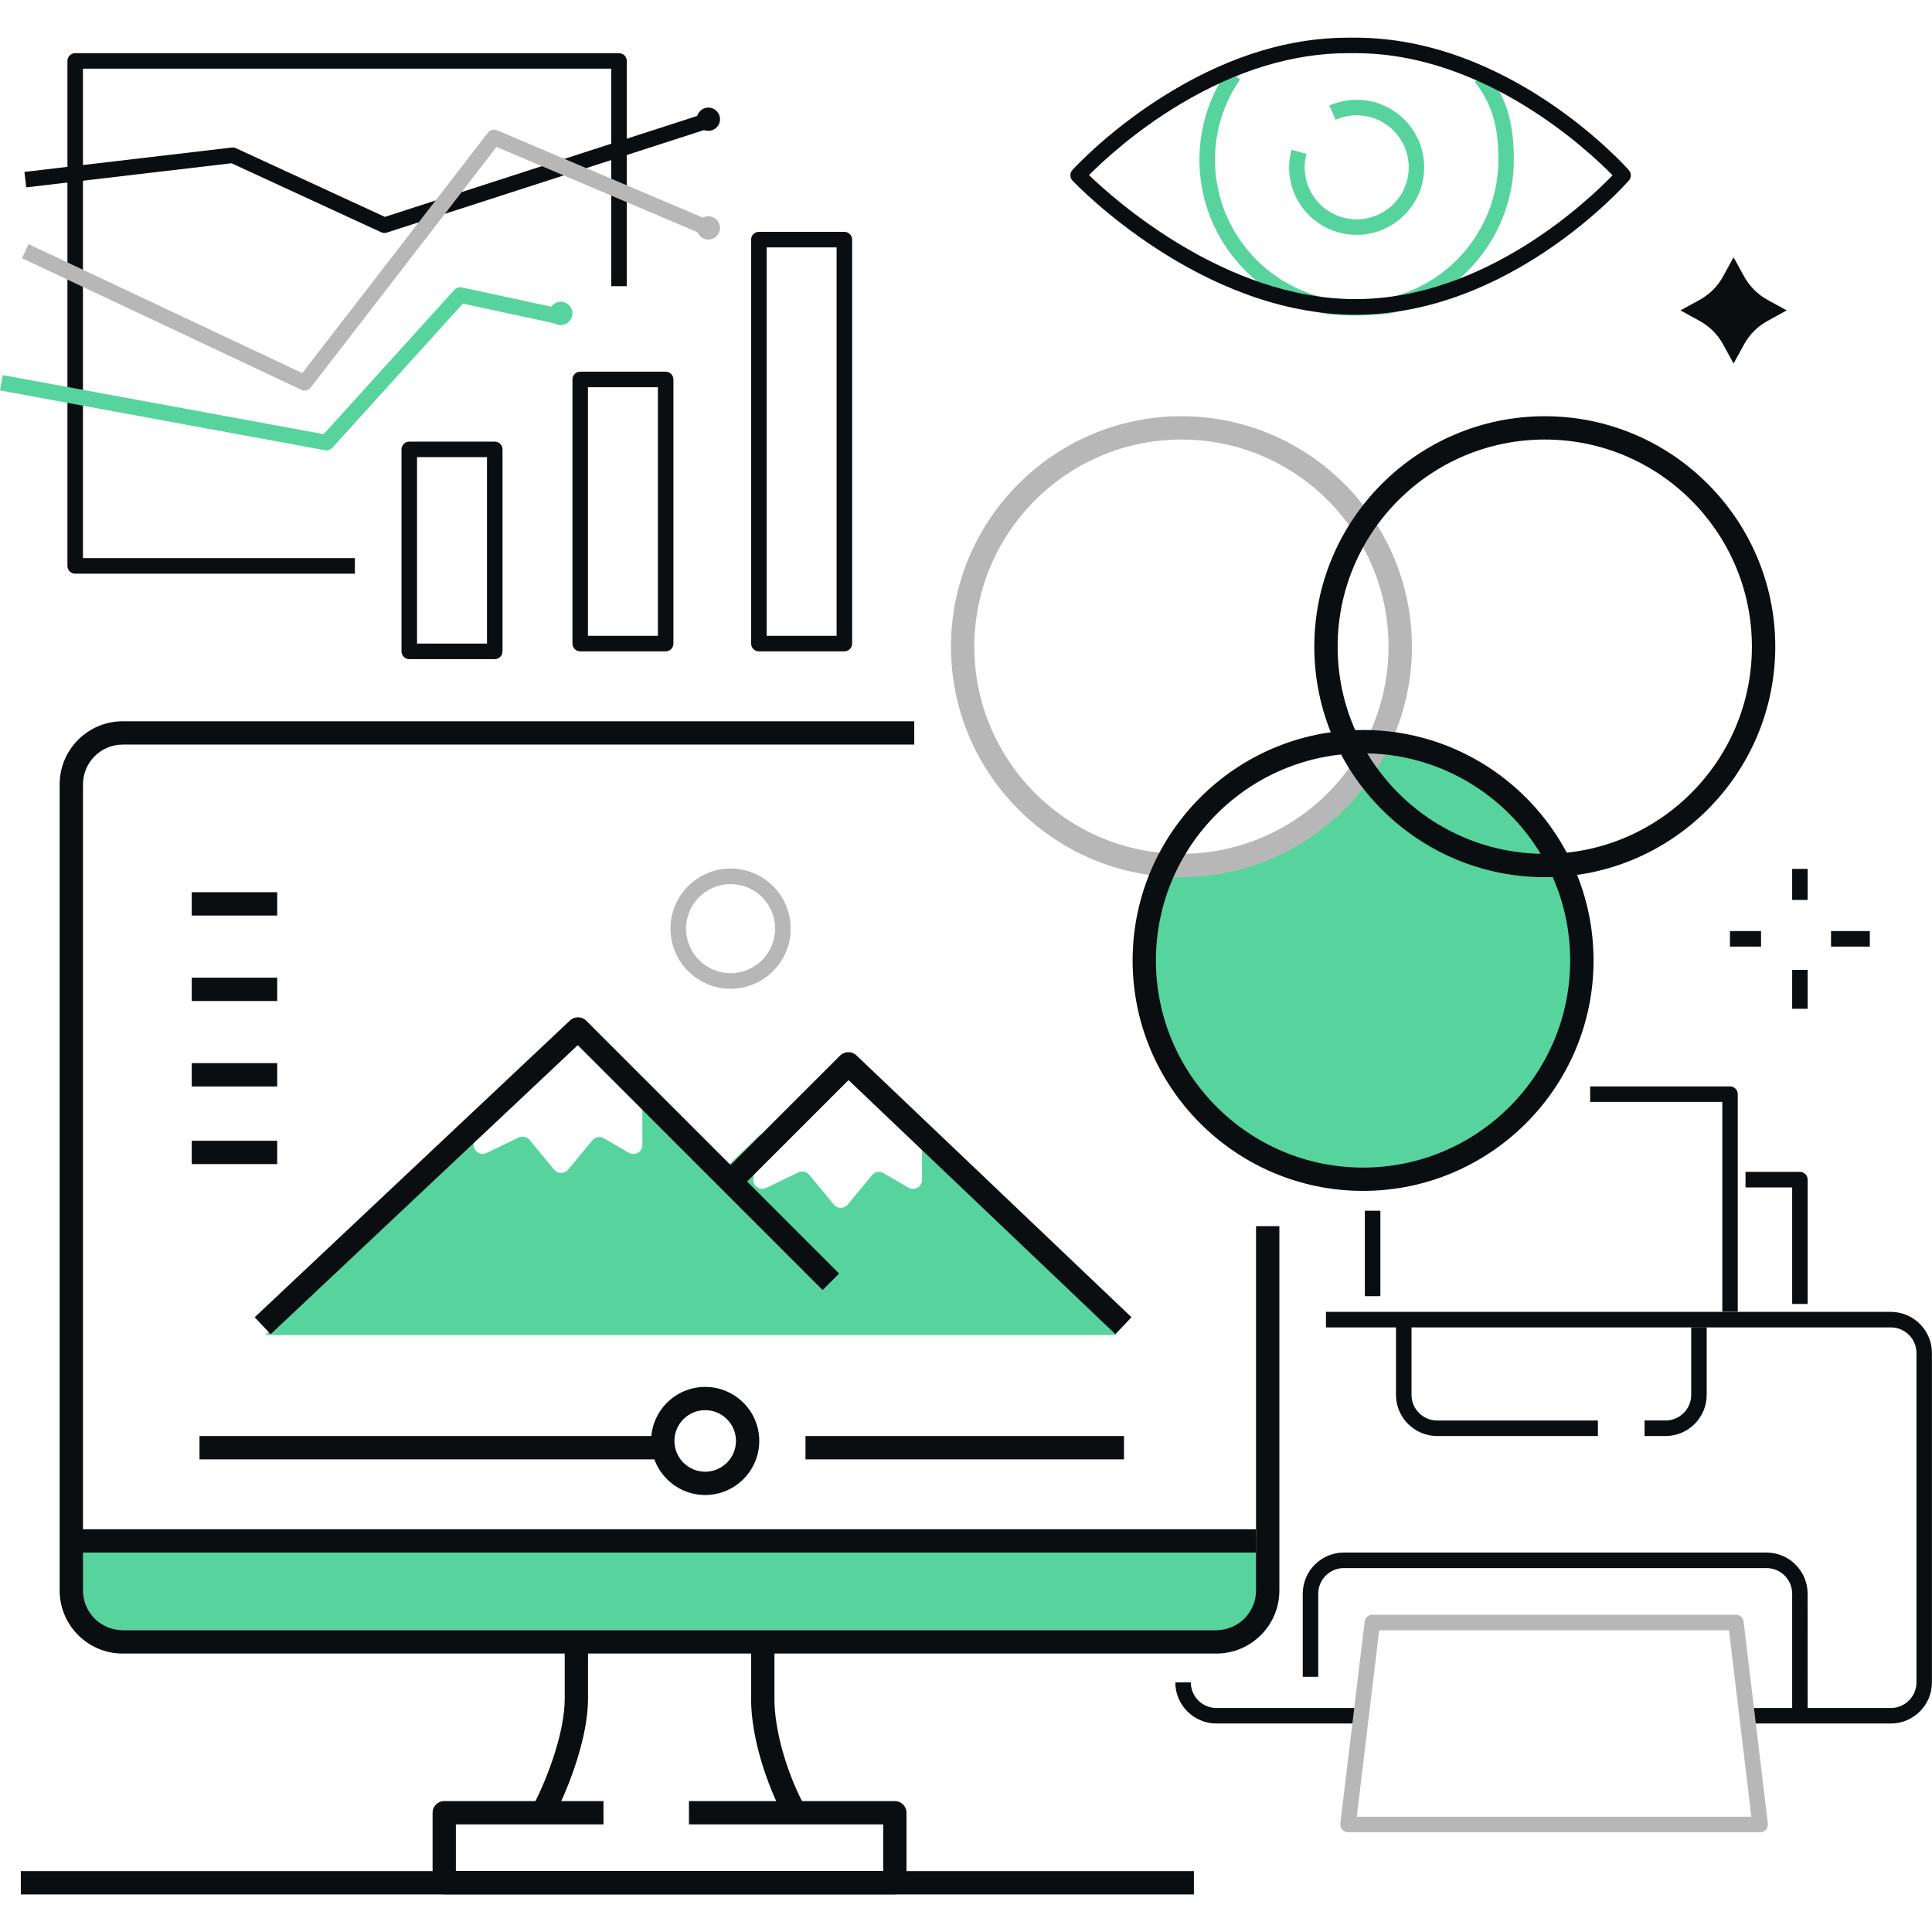
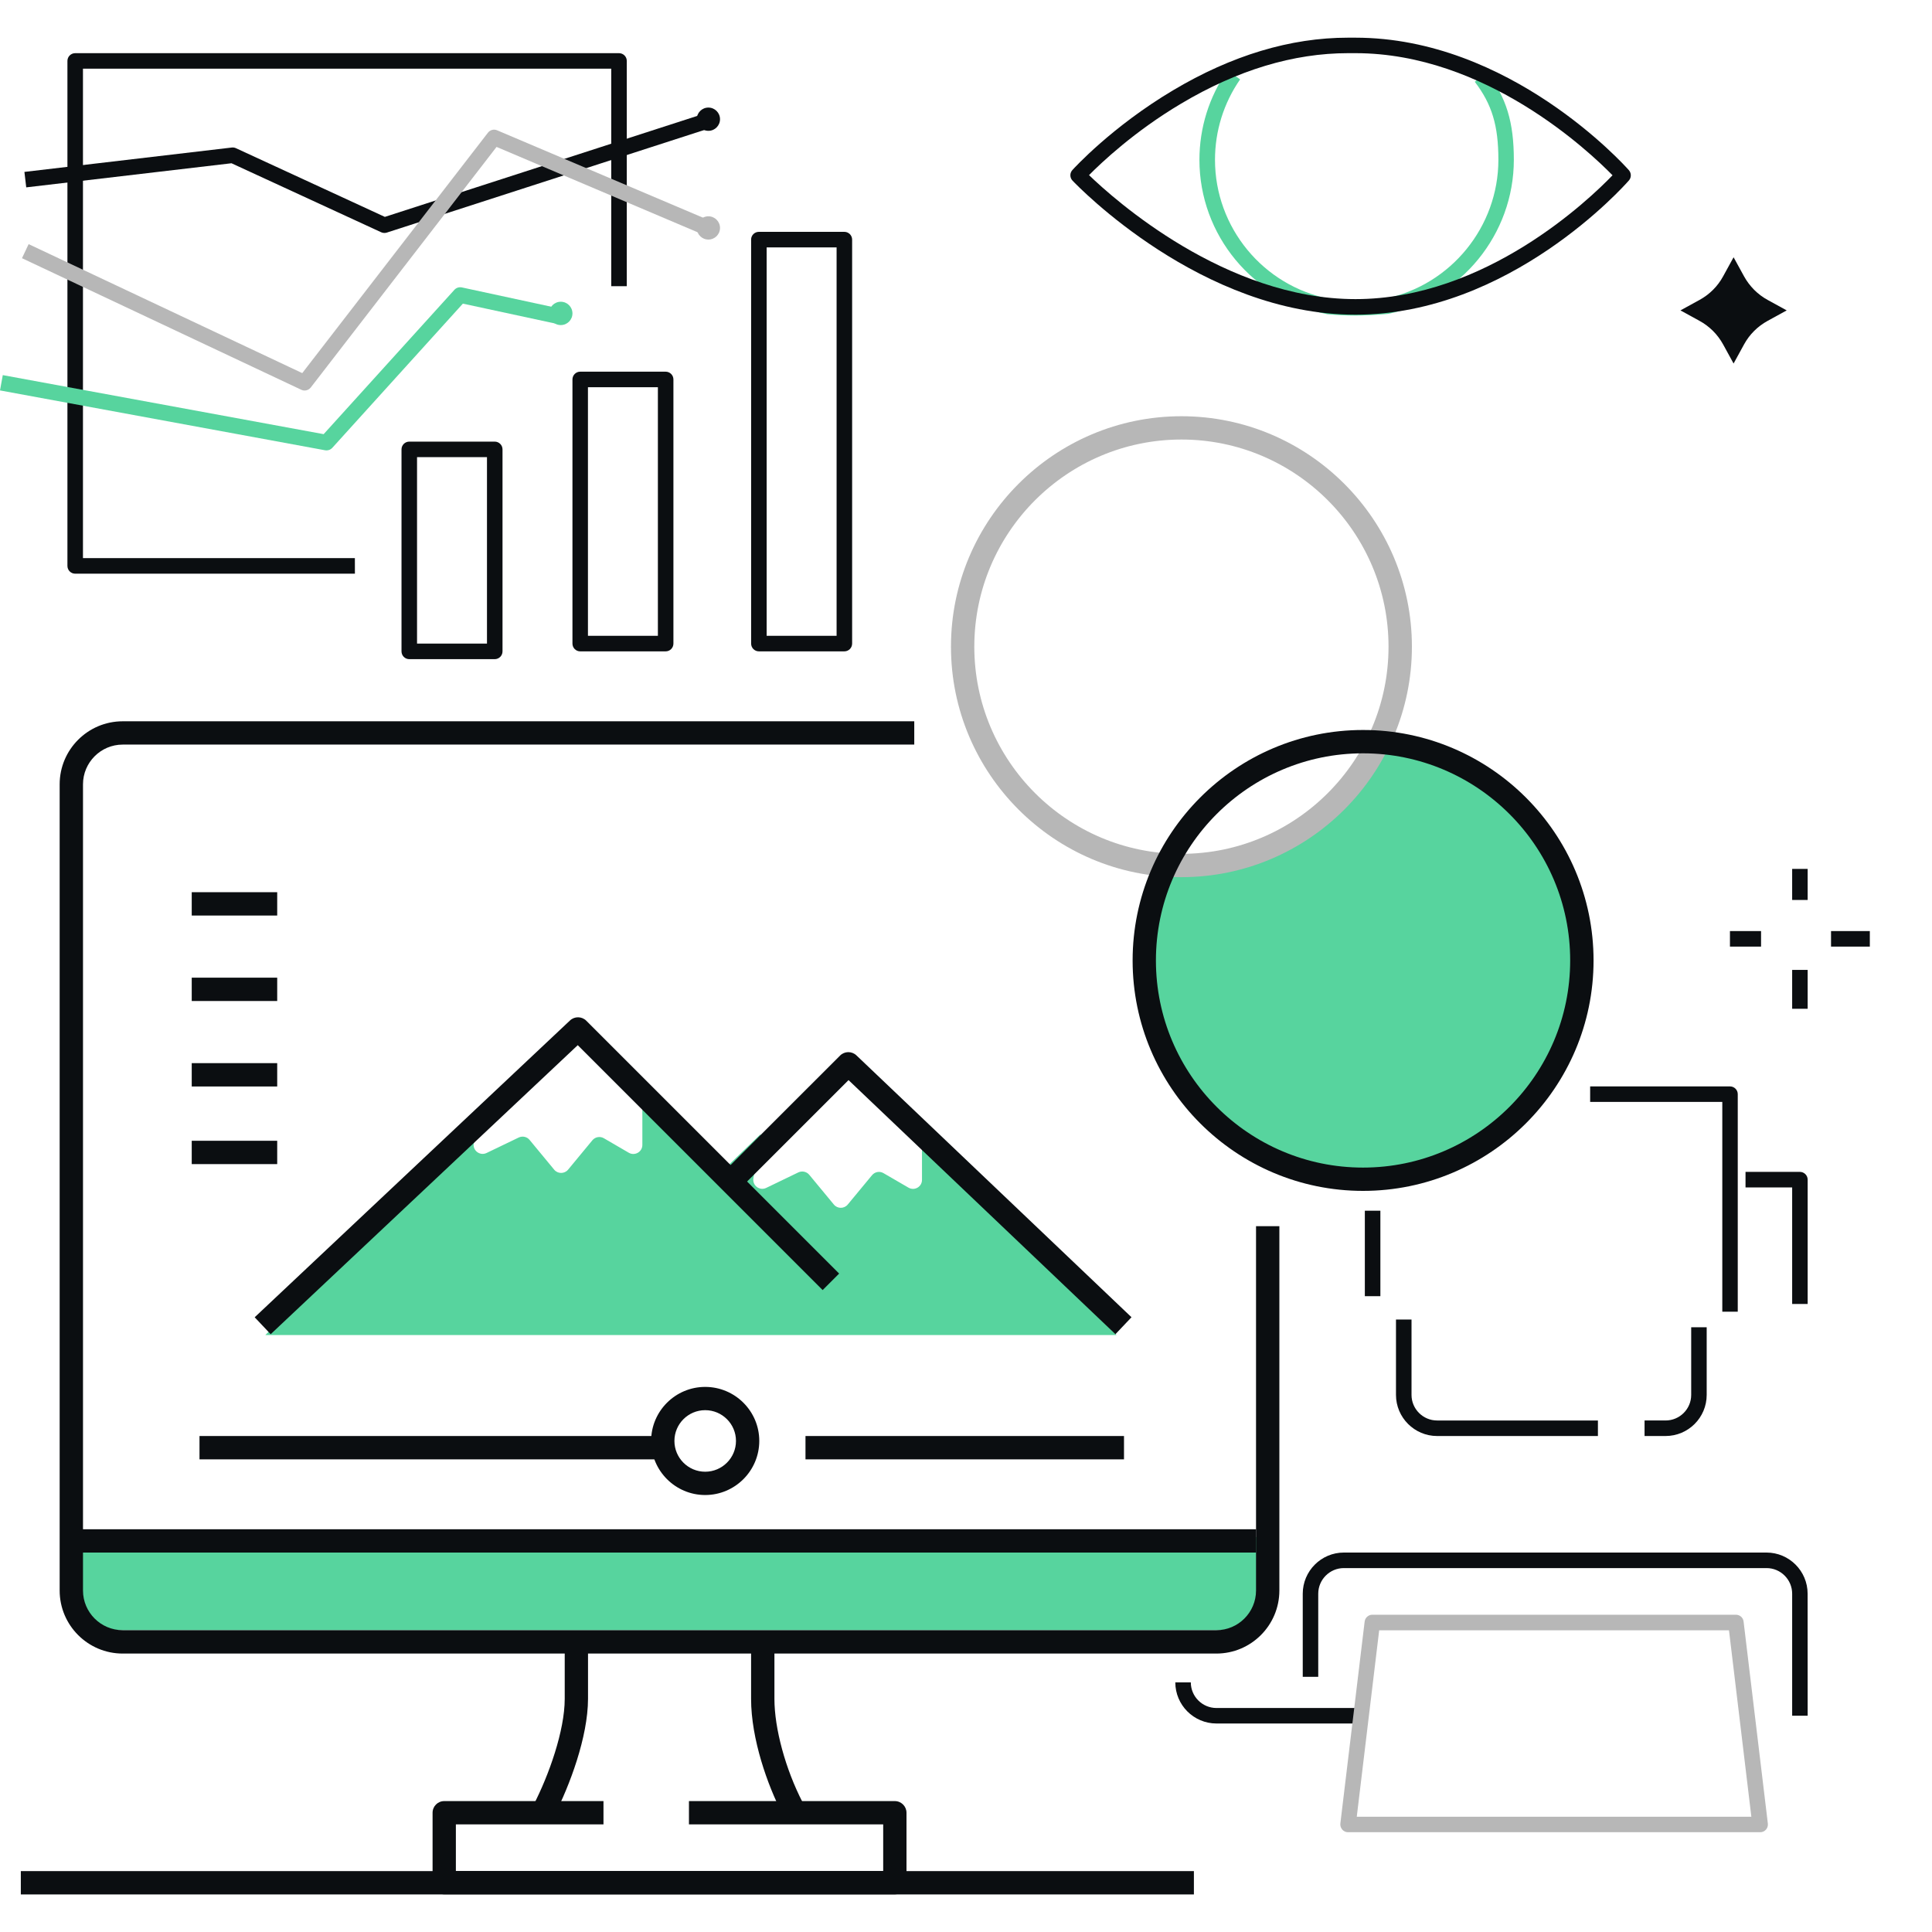
<svg xmlns="http://www.w3.org/2000/svg" version="1.1" id="Layer_1" x="0px" y="0px" width="50px" height="50px" viewBox="0 0 50 50" enable-background="new 0 0 50 50" xml:space="preserve">
  <g>
    <g>
      <g>
        <path fill="#57D49E" d="M35.501,19.307c-0.928,1.774-2.785,2.986-4.926,2.986c-0.075,0-0.149-0.003-0.226-0.006     c-0.4,0.769-0.629,1.643-0.629,2.57c0,3.067,2.486,5.556,5.555,5.556c3.07,0,5.558-2.488,5.558-5.556     C40.833,21.863,38.465,19.425,35.501,19.307z" />
      </g>
      <g>
        <path fill="#B7B7B7" d="M30.575,22.701c-3.288,0-5.964-2.676-5.964-5.965c0-3.288,2.676-5.964,5.964-5.964     s5.965,2.676,5.965,5.964C36.54,20.025,33.863,22.701,30.575,22.701z M30.575,11.375c-2.956,0-5.36,2.405-5.36,5.361     s2.404,5.361,5.36,5.361s5.36-2.405,5.36-5.361S33.531,11.375,30.575,11.375z" />
      </g>
      <g>
-         <path fill="#0B0E11" d="M39.979,22.701c-3.289,0-5.965-2.676-5.965-5.965c0-3.288,2.676-5.964,5.965-5.964     s5.965,2.676,5.965,5.964C45.941,20.025,43.268,22.701,39.979,22.701z M39.979,11.375c-2.957,0-5.361,2.405-5.361,5.361     s2.404,5.361,5.361,5.361s5.36-2.405,5.36-5.361S42.936,11.375,39.979,11.375z" />
-       </g>
+         </g>
      <g>
        <path fill="#0B0E11" d="M35.275,30.82c-3.289,0-5.963-2.676-5.963-5.963c0-3.289,2.674-5.965,5.963-5.965     s5.966,2.676,5.966,5.965C41.241,28.146,38.564,30.82,35.275,30.82z M35.275,19.496c-2.955,0-5.36,2.404-5.36,5.361     c0,2.956,2.405,5.36,5.36,5.36c2.957,0,5.361-2.404,5.361-5.36C40.639,21.9,38.232,19.496,35.275,19.496z" />
      </g>
    </g>
    <g>
      <g>
        <path fill="#57D49E" d="M1.946,39.777v1.274c0,0.63,0.51,1.138,1.138,1.138H31.57c0.629,0,1.138-0.508,1.138-1.138v-1.274H1.946z     " />
      </g>
      <g>
        <path fill="#0B0E11" d="M31.479,42.794H3.175c-0.899,0-1.631-0.731-1.631-1.631V20.298c0-0.899,0.731-1.631,1.631-1.631h20.486     v0.603H3.175c-0.566,0-1.027,0.462-1.027,1.028v20.865c0,0.565,0.461,1.026,1.027,1.026H31.48c0.565,0,1.026-0.461,1.026-1.026     v-9.429h0.604v9.429C33.109,42.063,32.379,42.794,31.479,42.794z" />
      </g>
      <g>
        <path fill="#0B0E11" d="M14.338,47l-0.536-0.277c0.404-0.779,0.813-1.936,0.813-2.756v-1.374h0.603v1.374     C15.216,44.952,14.743,46.216,14.338,47z" />
      </g>
      <g>
        <path fill="#0B0E11" d="M20.236,46.919c-0.368-0.712-0.798-1.911-0.798-2.952v-1.374h0.604v1.374     c0,0.768,0.286,1.817,0.729,2.676L20.236,46.919z" />
      </g>
      <g>
        <path fill="#0B0E11" d="M23.158,49.025H11.496c-0.166,0-0.301-0.135-0.301-0.301v-1.81c0-0.167,0.135-0.302,0.301-0.302h4.122     v0.603h-3.82v1.207h11.059v-1.207H17.83v-0.603h5.328c0.166,0,0.302,0.135,0.302,0.302v1.81     C23.46,48.893,23.324,49.025,23.158,49.025z" />
      </g>
      <g>
        <rect x="0.539" y="48.424" fill="#0B0E11" width="30.359" height="0.604" />
      </g>
      <g>
        <rect x="1.745" y="39.577" fill="#0B0E11" width="30.762" height="0.603" />
      </g>
      <g>
        <path fill="#57D49E" d="M23.861,29.585v0.95c0,0.18-0.194,0.291-0.35,0.201l-0.646-0.375c-0.099-0.059-0.224-0.035-0.297,0.053     l-0.629,0.76c-0.093,0.112-0.266,0.112-0.358,0l-0.638-0.771c-0.068-0.082-0.185-0.107-0.281-0.062l-0.833,0.402     c-0.17,0.082-0.361-0.062-0.331-0.247l0.188-1.146l-1.188,1.145l-1.874-1.813v0.949c0,0.18-0.195,0.292-0.351,0.202l-0.646-0.376     c-0.099-0.057-0.224-0.034-0.297,0.054l-0.629,0.761c-0.093,0.111-0.266,0.111-0.358,0L13.705,29.5     c-0.068-0.083-0.185-0.107-0.281-0.061l-0.831,0.4c-0.171,0.082-0.363-0.061-0.333-0.247l0.272-0.69L6.868,34.55h22.028     L23.861,29.585z" />
      </g>
      <g>
        <path fill="#0B0E11" d="M7.005,34.529l-0.414-0.438l8.161-7.682c0.118-0.111,0.305-0.108,0.42,0.006l6.545,6.545l-0.427,0.427     l-6.338-6.338L7.005,34.529z" />
      </g>
      <g>
        <path fill="#0B0E11" d="M28.867,34.529l-6.907-6.576l-2.755,2.754l-0.426-0.428l2.962-2.961c0.116-0.116,0.303-0.118,0.422-0.006     l7.12,6.778L28.867,34.529z" />
      </g>
      <g>
-         <path fill="#B7B7B7" d="M18.908,25.589c-0.857,0-1.556-0.698-1.556-1.556c0-0.858,0.698-1.555,1.556-1.555     c0.858,0,1.555,0.697,1.555,1.555C20.463,24.891,19.766,25.589,18.908,25.589z M18.908,22.88c-0.636,0-1.153,0.518-1.153,1.153     c0,0.635,0.518,1.153,1.153,1.153c0.635,0,1.152-0.518,1.152-1.153C20.06,23.398,19.544,22.88,18.908,22.88z" />
-       </g>
+         </g>
      <g>
        <rect x="4.962" y="23.09" fill="#0B0E11" width="2.212" height="0.604" />
      </g>
      <g>
        <rect x="4.962" y="25.302" fill="#0B0E11" width="2.212" height="0.604" />
      </g>
      <g>
        <rect x="4.962" y="27.514" fill="#0B0E11" width="2.212" height="0.604" />
      </g>
      <g>
        <rect x="4.962" y="29.523" fill="#0B0E11" width="2.212" height="0.604" />
      </g>
      <g>
        <rect x="20.846" y="37.164" fill="#0B0E11" width="8.243" height="0.604" />
      </g>
      <g>
        <rect x="5.163" y="37.164" fill="#0B0E11" width="11.862" height="0.604" />
      </g>
      <g>
        <path fill="#0B0E11" d="M18.25,38.691c-0.771,0-1.399-0.629-1.399-1.4s0.628-1.398,1.399-1.398c0.772,0,1.4,0.627,1.4,1.398     S19.022,38.691,18.25,38.691z M18.25,36.495c-0.438,0-0.796,0.356-0.796,0.796s0.357,0.797,0.796,0.797s0.797-0.357,0.797-0.797     S18.689,36.495,18.25,36.495z" />
      </g>
    </g>
    <g>
      <g>
        <rect x="46.381" y="22.487" fill="#0B0E11" width="0.401" height="0.804" />
      </g>
      <g>
        <rect x="46.381" y="25.101" fill="#0B0E11" width="0.401" height="1.006" />
      </g>
      <g>
        <rect x="44.771" y="24.096" fill="#0B0E11" width="0.805" height="0.402" />
      </g>
      <g>
        <rect x="47.387" y="24.096" fill="#0B0E11" width="1.004" height="0.402" />
      </g>
    </g>
    <g>
      <path fill="#0B0E11" d="M44.865,6.658l0.27,0.492c0.143,0.259,0.354,0.472,0.613,0.613l0.492,0.27l-0.492,0.27    c-0.26,0.142-0.473,0.354-0.613,0.612l-0.27,0.493l-0.27-0.493c-0.142-0.259-0.354-0.471-0.613-0.612l-0.492-0.27l0.492-0.27    c0.26-0.142,0.473-0.354,0.613-0.613L44.865,6.658z" />
    </g>
    <g>
      <g>
        <path fill="#0B0E11" d="M46.782,44.402h-0.401v-3.157c0-0.365-0.298-0.663-0.663-0.663h-10.94c-0.364,0-0.662,0.298-0.662,0.663     v2.151h-0.401v-2.151c0-0.587,0.478-1.065,1.063-1.065h10.939c0.588,0,1.064,0.479,1.064,1.065L46.782,44.402L46.782,44.402z" />
      </g>
      <g>
        <path fill="#0B0E11" d="M43.104,37.164h-0.543v-0.402h0.543c0.367,0,0.664-0.297,0.664-0.662v-1.75h0.401v1.75     C44.169,36.688,43.691,37.164,43.104,37.164z" />
      </g>
      <g>
        <path fill="#0B0E11" d="M41.354,37.164h-4.162c-0.586,0-1.064-0.479-1.064-1.064v-1.951h0.402V36.1     c0,0.365,0.298,0.662,0.662,0.662h4.162V37.164z" />
      </g>
      <g>
        <rect x="35.322" y="31.333" fill="#0B0E11" width="0.402" height="2.212" />
      </g>
      <g>
        <path fill="#0B0E11" d="M44.973,33.947h-0.4v-5.43h-3.42v-0.401h3.619c0.111,0,0.201,0.09,0.201,0.2V33.947z" />
      </g>
      <g>
        <path fill="#0B0E11" d="M46.782,33.746h-0.401V30.73h-1.207v-0.402h1.407c0.11,0,0.201,0.09,0.201,0.201V33.746z" />
      </g>
      <g>
-         <path fill="#0B0E11" d="M48.936,44.604h-3.762v-0.401h3.762c0.364,0,0.662-0.298,0.662-0.663v-8.525     c0-0.365-0.298-0.662-0.662-0.662H34.316v-0.402h14.617c0.588,0,1.065,0.478,1.065,1.064v8.525     C50,44.126,49.521,44.604,48.936,44.604z" />
-       </g>
+         </g>
      <g>
        <path fill="#0B0E11" d="M35.322,44.604h-3.84c-0.588,0-1.065-0.478-1.065-1.064h0.401c0,0.365,0.298,0.663,0.664,0.663h3.84     V44.604z" />
      </g>
      <g>
        <path fill="#B7B7B7" d="M45.552,47.418H34.889c-0.059,0-0.113-0.023-0.15-0.066c-0.038-0.043-0.057-0.102-0.051-0.158     l0.629-5.228c0.012-0.101,0.098-0.177,0.199-0.177h9.409c0.103,0,0.188,0.076,0.199,0.177l0.628,5.228     c0.007,0.058-0.012,0.115-0.05,0.158S45.609,47.418,45.552,47.418z M35.113,47.018h10.212l-0.579-4.826h-9.053L35.113,47.018z" />
      </g>
    </g>
    <g>
      <path fill="#0B0E11" d="M21.852,16.857H19.64c-0.111,0-0.201-0.09-0.201-0.201V6.201C19.438,6.09,19.528,6,19.64,6h2.212    c0.11,0,0.201,0.09,0.201,0.201v10.455C22.053,16.768,21.962,16.857,21.852,16.857z M19.841,16.455h1.81V6.402h-1.81V16.455z" />
    </g>
    <g>
      <path fill="#0B0E11" d="M17.227,16.857h-2.212c-0.11,0-0.2-0.09-0.2-0.201V9.82c0-0.111,0.09-0.201,0.2-0.201h2.212    c0.111,0,0.201,0.09,0.201,0.201v6.836C17.428,16.768,17.338,16.857,17.227,16.857z M15.216,16.455h1.81v-6.434h-1.81V16.455z" />
    </g>
    <g>
      <path fill="#0B0E11" d="M12.804,17.059h-2.212c-0.111,0-0.201-0.09-0.201-0.201V11.63c0-0.111,0.09-0.201,0.201-0.201h2.212    c0.11,0,0.201,0.09,0.201,0.201v5.228C13.005,16.969,12.914,17.059,12.804,17.059z M10.793,16.656h1.81v-4.825h-1.81V16.656z" />
    </g>
    <g>
      <g>
        <path fill="#57D49E" d="M35.046,8.166c-0.224,0-0.45-0.012-0.694-0.034c-1.926-0.373-3.311-2.052-3.311-3.995     c0-0.829,0.25-1.629,0.723-2.312l0.33,0.229c-0.425,0.614-0.65,1.335-0.65,2.082c0,1.751,1.248,3.265,2.966,3.598     c0.474,0.042,0.935,0.037,1.452-0.009c1.689-0.352,2.916-1.859,2.916-3.589c0-0.887-0.166-1.435-0.611-2.02l0.32-0.243     c0.498,0.655,0.691,1.289,0.691,2.263c0,1.923-1.365,3.6-3.246,3.985c-0.008,0.001-0.016,0.002-0.021,0.003     C35.605,8.152,35.323,8.166,35.046,8.166z" />
      </g>
      <g>
        <path fill="#0B0E11" d="M35.079,8.144c-3.986,0-7.188-3.328-7.323-3.47c-0.072-0.076-0.074-0.195-0.003-0.273     c0.041-0.045,1.021-1.121,2.604-2.063c1.519-0.905,3.041-1.363,4.527-1.363h0.193c3.99,0,6.954,3.288,7.078,3.429     c0.066,0.075,0.068,0.189,0.001,0.266C42.034,4.81,39.07,8.144,35.079,8.144z M28.184,4.532c0.648,0.626,3.529,3.209,6.896,3.209     c3.363,0,6.054-2.582,6.652-3.205c-0.602-0.615-3.289-3.16-6.652-3.16h-0.193c-1.412,0-2.867,0.439-4.322,1.307     C29.359,3.399,28.499,4.213,28.184,4.532z" />
      </g>
      <g>
-         <path fill="#57D49E" d="M35.109,6.078c-0.965,0-1.748-0.784-1.748-1.748c0-0.149,0.021-0.302,0.062-0.453l0.39,0.104     c-0.031,0.117-0.049,0.234-0.049,0.349c0,0.742,0.604,1.346,1.346,1.346c0.742,0,1.348-0.604,1.348-1.346     c0-0.742-0.604-1.346-1.348-1.346c-0.188,0-0.371,0.039-0.543,0.115l-0.164-0.367c0.226-0.1,0.464-0.15,0.707-0.15     c0.965,0,1.748,0.784,1.748,1.748S36.073,6.078,35.109,6.078z" />
-       </g>
+         </g>
    </g>
    <g>
      <path fill="#0B0E11" d="M9.185,14.847H1.946c-0.111,0-0.201-0.09-0.201-0.201V1.576c0-0.11,0.09-0.2,0.201-0.2H16.02    c0.111,0,0.201,0.09,0.201,0.2v5.831h-0.402v-5.63H2.147v12.667h7.037L9.185,14.847L9.185,14.847z" />
    </g>
    <g>
      <path fill="#0B0E11" d="M9.947,6.029c-0.029,0-0.058-0.006-0.084-0.019L5.991,4.225L0.679,4.849l-0.047-0.4L6,3.818    C6.037,3.814,6.074,3.82,6.108,3.836L9.96,5.613l8.229-2.66l0.124,0.383L10.009,6.02C9.989,6.026,9.968,6.029,9.947,6.029z" />
    </g>
    <g>
      <path fill="#B7B7B7" d="M7.882,10.107c-0.028,0-0.058-0.006-0.085-0.02L0.569,6.682l0.172-0.364l7.081,3.338l4.805-6.221    c0.056-0.073,0.154-0.099,0.238-0.063l5.464,2.319l-0.157,0.37l-5.321-2.259l-4.809,6.227C8.002,10.08,7.943,10.107,7.882,10.107z    " />
    </g>
    <g>
      <path fill="#57D49E" d="M8.45,11.656c-0.012,0-0.024-0.001-0.036-0.003L0,10.104l0.072-0.396l8.304,1.528L11.76,7.5    c0.048-0.053,0.121-0.076,0.191-0.062l2.581,0.557L14.447,8.39l-2.468-0.532L8.6,11.59C8.561,11.633,8.507,11.656,8.45,11.656z" />
    </g>
    <g>
      <circle fill="#57D49E" cx="14.513" cy="8.111" r="0.302" />
    </g>
    <g>
      <circle fill="#B7B7B7" cx="18.333" cy="5.899" r="0.301" />
    </g>
    <g>
      <circle fill="#0B0E11" cx="18.333" cy="3.085" r="0.301" />
    </g>
  </g>
</svg>